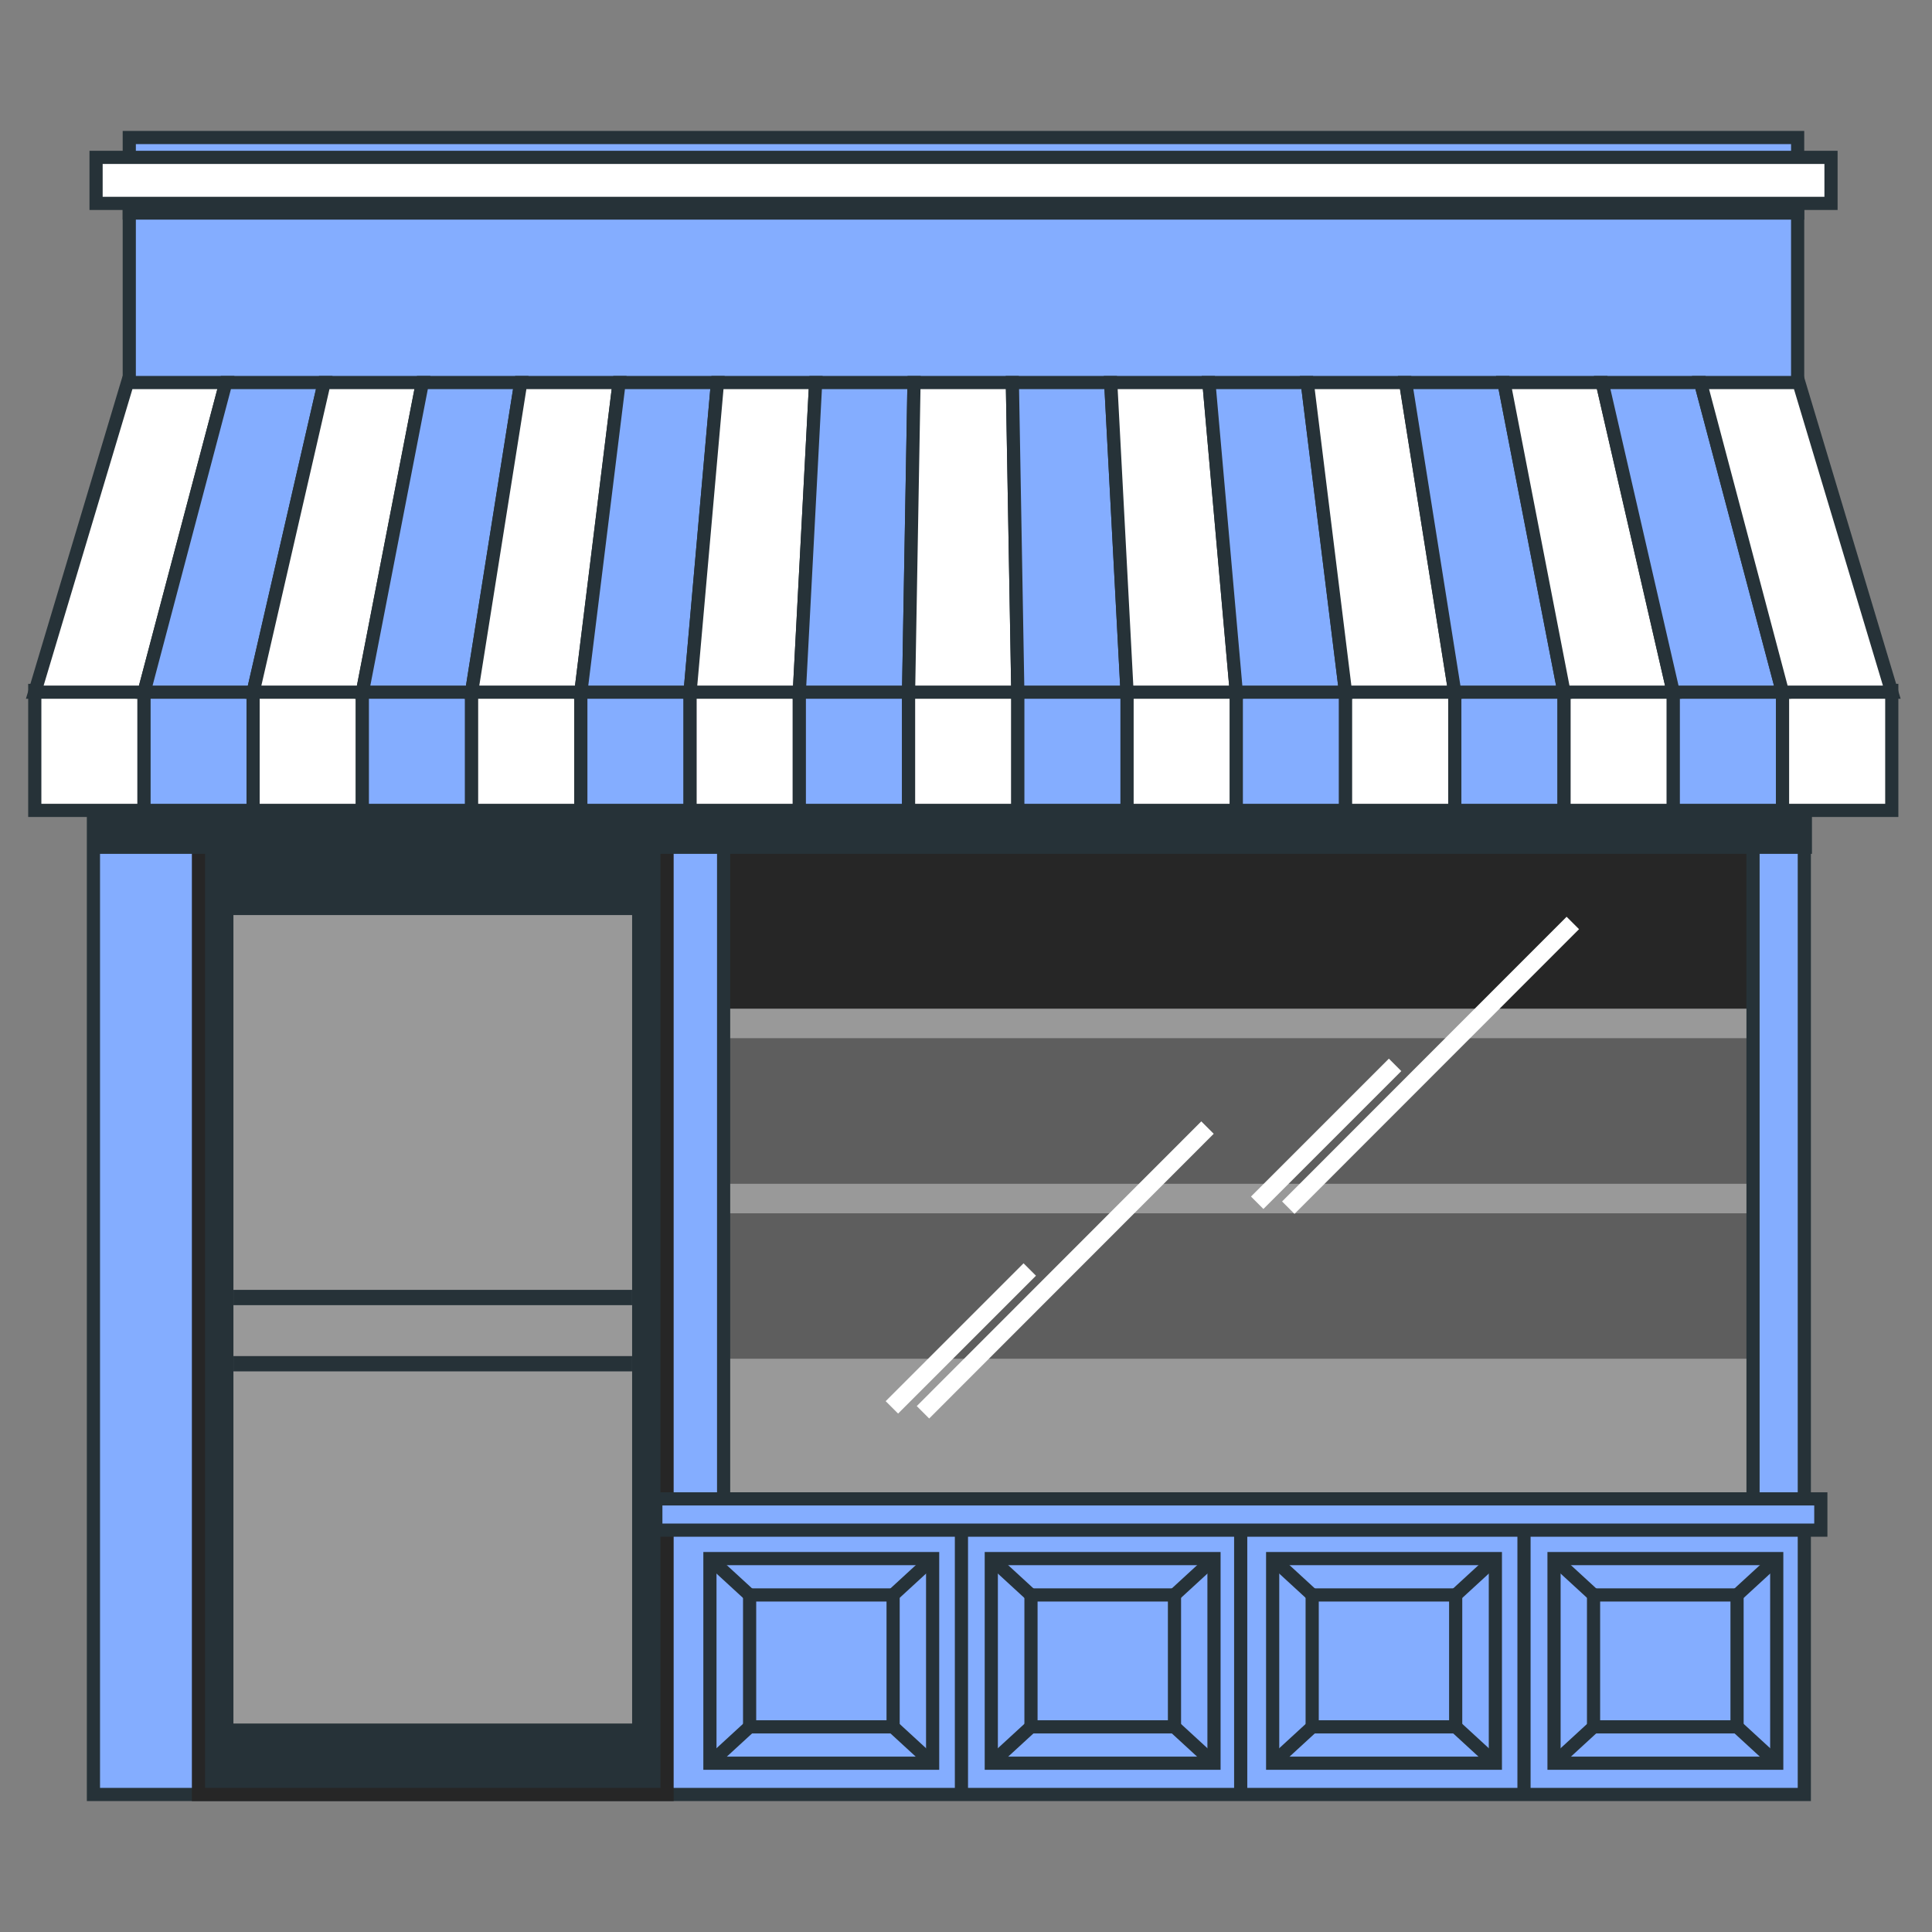
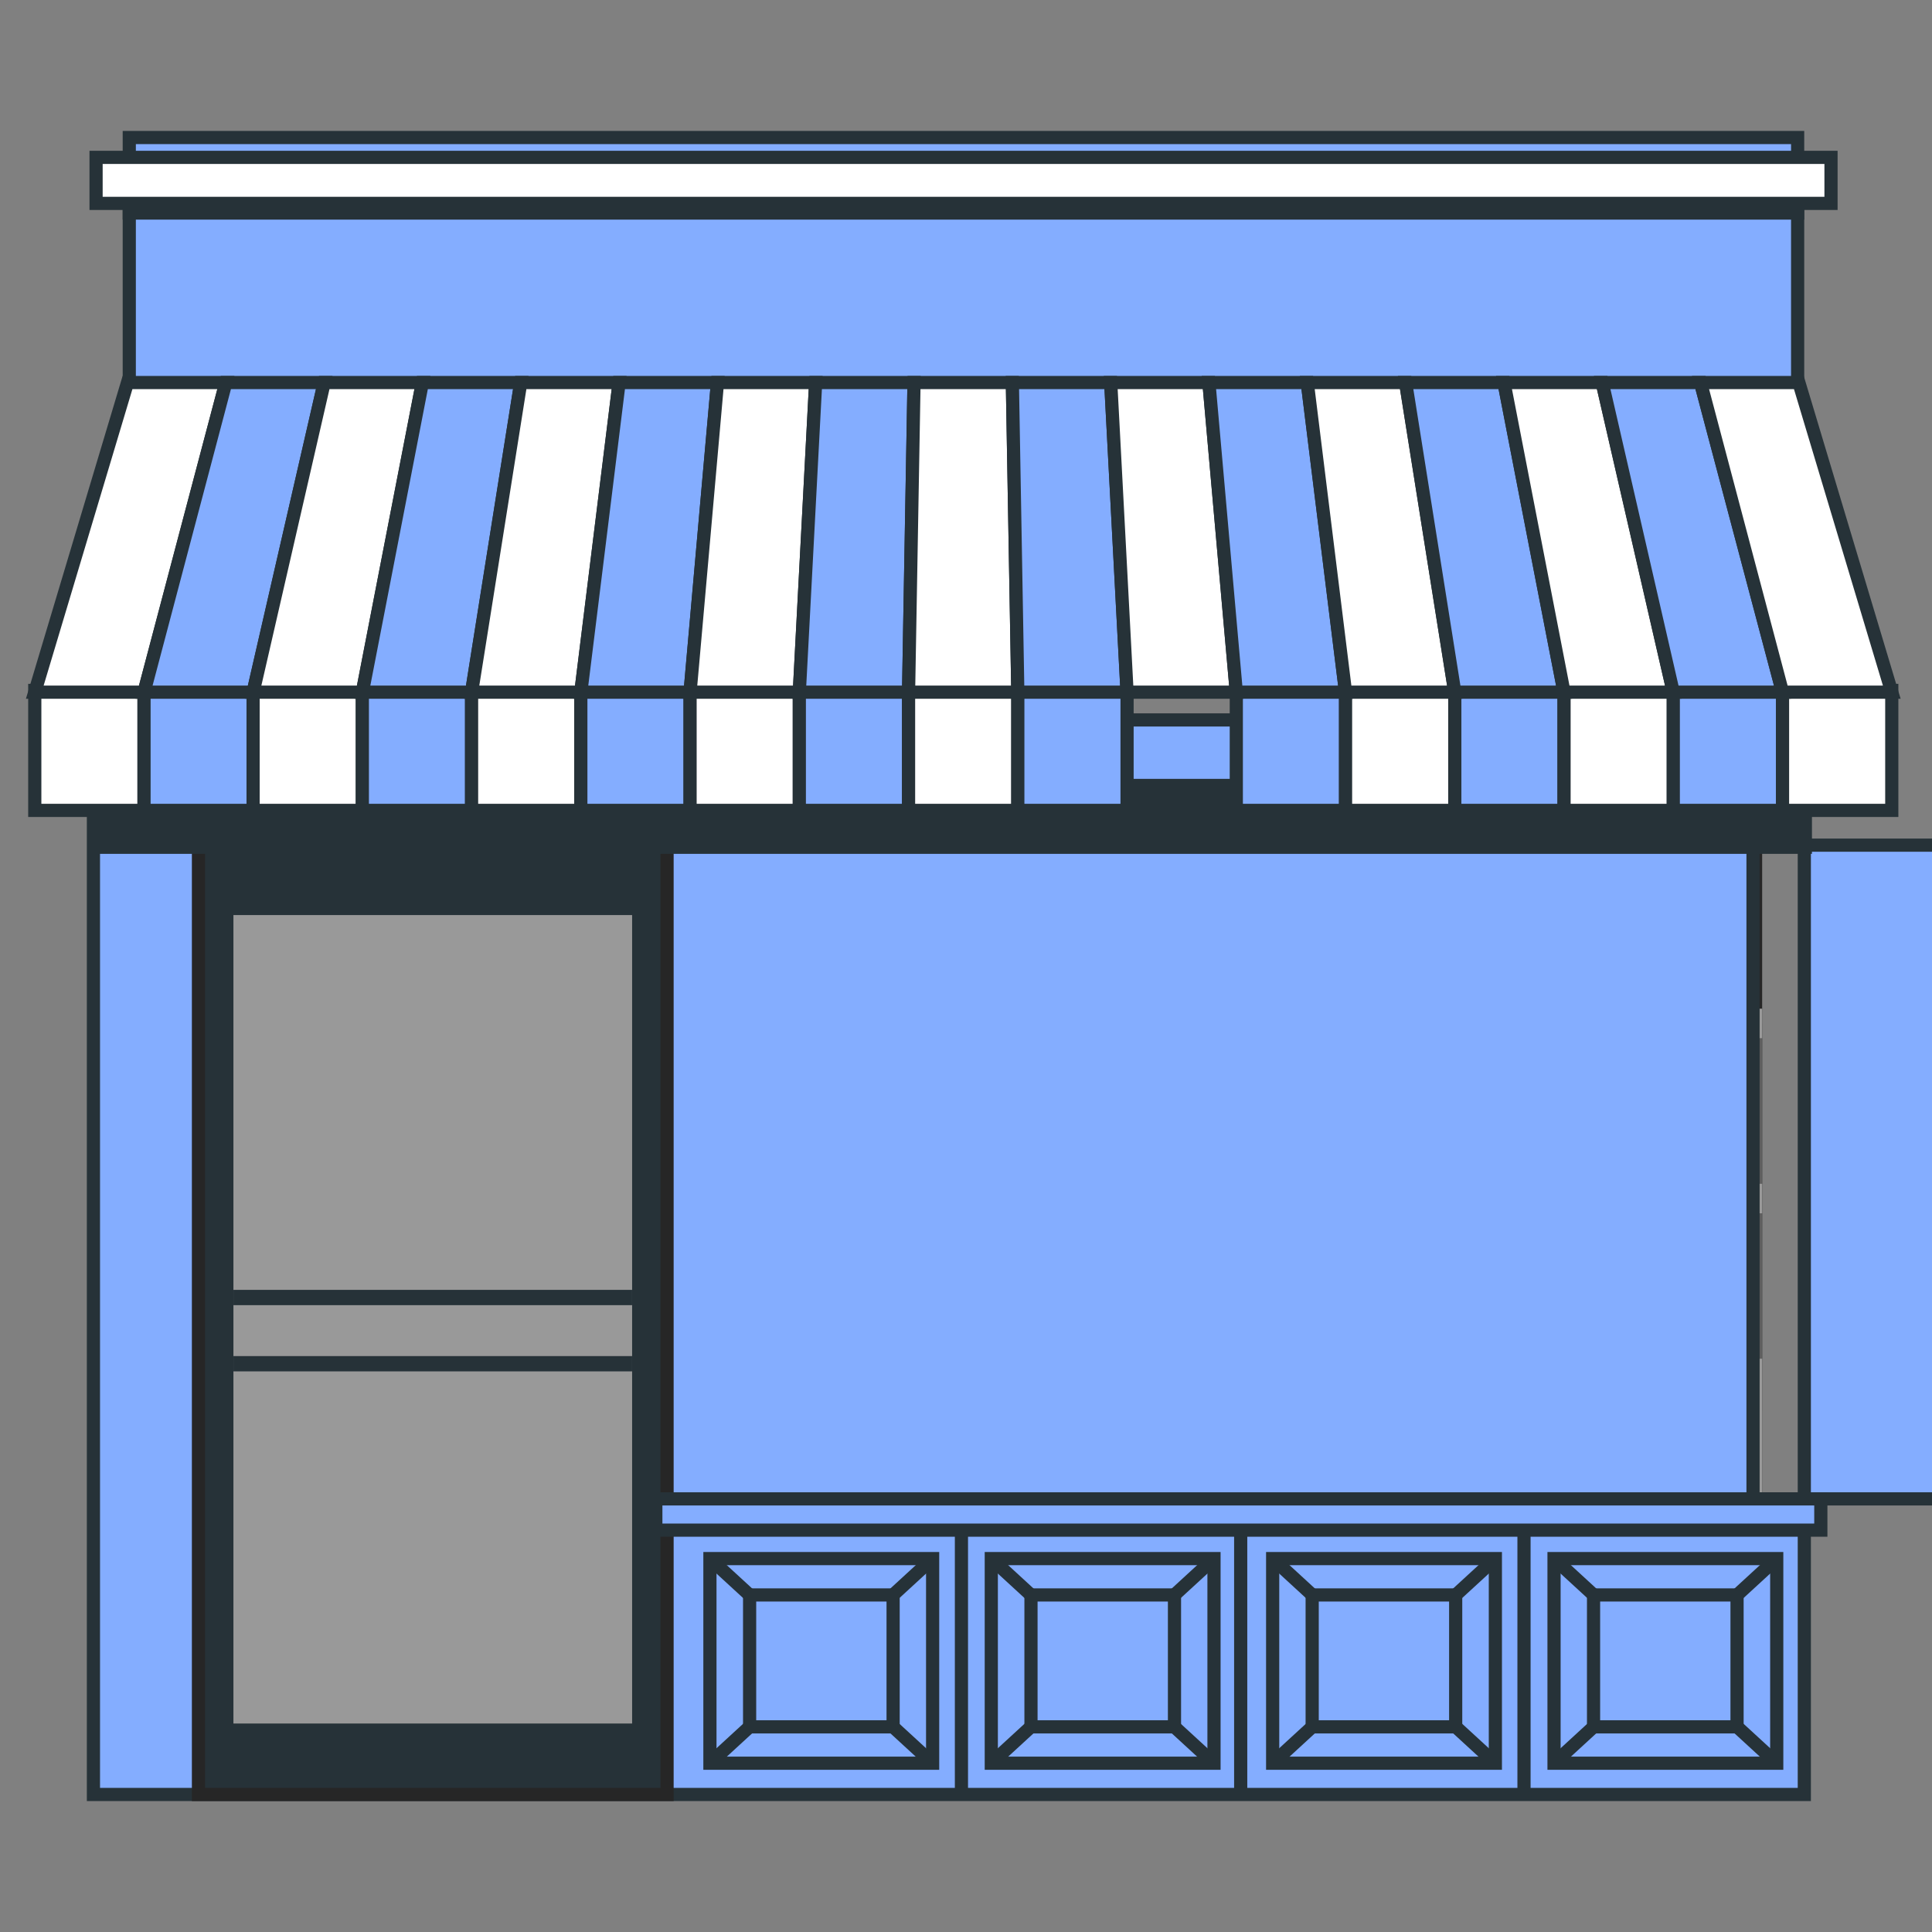
<svg xmlns="http://www.w3.org/2000/svg" id="Shop" viewBox="0 0 110 110">
  <rect x="0" y="0" width="110" height="110" fill="#808080" stroke="none" />
  <defs>
    <style>
      .cls-1 {
        fill: none;
        stroke: #fff;
      }

      .cls-1, .cls-2, .cls-3, .cls-4, .cls-5 {
        stroke-miterlimit: 10;
      }

      .cls-2 {
        fill: #84adff;
      }

      .cls-2, .cls-3, .cls-4, .cls-5 {
        stroke-width: .75px;
      }

      .cls-2, .cls-3, .cls-5 {
        stroke: #263238;
      }

      .cls-3 {
        fill: #fff;
      }

      .cls-6 {
        fill: #5e5e5e;
      }

      .cls-6, .cls-7, .cls-8, .cls-9 {
        stroke-width: 0px;
      }

      .cls-7, .cls-4, .cls-5 {
        fill: #263238;
      }

      .cls-8 {
        fill: #262626;
      }

      .cls-9 {
        fill: #999;
      }

      .cls-4 {
        stroke: #262626;
      }
    </style>
  </defs>
  <rect class="cls-2" x="7.36" y="7.83" width="94.99" height="17.36" />
  <rect class="cls-5" x="7.36" y="9.98" width="94.99" height="2.15" />
  <rect class="cls-3" x="5.47" y="8.96" width="98.78" height="2.62" />
  <g>
    <rect class="cls-8" x="40.09" y="46.91" width="60.24" height="39.33" />
    <g>
      <rect class="cls-6" x="40.09" y="58.27" width="60.24" height="22.07" />
      <rect class="cls-9" x="40.09" y="57.43" width="60.24" height="1.68" />
      <rect class="cls-9" x="40.09" y="67.4" width="60.24" height="1.68" />
      <rect class="cls-9" x="40.09" y="77.36" width="60.24" height="8.42" />
    </g>
    <g>
      <line class="cls-1" x1="89.55" y1="52.55" x2="73.35" y2="68.76" />
      <line class="cls-1" x1="79.43" y1="60.63" x2="71.58" y2="68.48" />
    </g>
    <g>
      <line class="cls-1" x1="68.75" y1="64.2" x2="52.55" y2="80.41" />
      <line class="cls-1" x1="58.63" y1="72.28" x2="50.78" y2="80.13" />
    </g>
  </g>
-   <path class="cls-2" d="m5.32,40.99v61.18h97.41v-61.18H5.32Zm94.49,44.35h-58.61v-37.22h58.61v37.22Z" />
+   <path class="cls-2" d="m5.32,40.99v61.18h97.41v-61.18H5.32Zm94.49,44.35v-37.22h58.61v37.22Z" />
  <g>
    <rect class="cls-4" x="11.3" y="48.07" width="26.68" height="54.1" />
    <rect class="cls-9" x="13.29" y="52.1" width="22.7" height="46.03" />
    <rect class="cls-7" x="13.29" y="73.44" width="22.7" height=".87" />
    <rect class="cls-7" x="13.29" y="77.21" width="22.7" height=".87" />
  </g>
  <rect class="cls-5" x="5.37" y="44.72" width="97.42" height="3.52" />
  <g>
    <g>
      <rect class="cls-3" x="1.98" y="39.31" width="6.22" height="6.83" />
      <rect class="cls-2" x="8.2" y="39.31" width="6.22" height="6.83" />
      <rect class="cls-3" x="14.41" y="39.31" width="6.22" height="6.83" />
      <rect class="cls-2" x="20.63" y="39.31" width="6.22" height="6.83" />
      <rect class="cls-3" x="26.85" y="39.31" width="6.22" height="6.83" />
      <rect class="cls-2" x="33.07" y="39.31" width="6.22" height="6.83" />
      <rect class="cls-3" x="39.29" y="39.31" width="6.22" height="6.83" />
      <rect class="cls-2" x="45.51" y="39.31" width="6.22" height="6.83" />
      <rect class="cls-3" x="51.73" y="39.31" width="6.22" height="6.83" />
      <rect class="cls-2" x="57.95" y="39.31" width="6.22" height="6.83" />
-       <rect class="cls-3" x="64.17" y="39.31" width="6.22" height="6.83" />
      <rect class="cls-2" x="70.39" y="39.31" width="6.22" height="6.83" />
      <rect class="cls-3" x="76.61" y="39.31" width="6.22" height="6.83" />
      <rect class="cls-2" x="82.83" y="39.31" width="6.22" height="6.83" />
      <rect class="cls-3" x="89.05" y="39.31" width="6.22" height="6.83" />
      <rect class="cls-2" x="95.27" y="39.31" width="6.22" height="6.83" />
      <rect class="cls-3" x="101.49" y="39.31" width="6.22" height="6.83" />
    </g>
    <g>
      <polygon class="cls-3" points="8.2 39.41 1.98 39.41 7.26 21.78 12.86 21.78 8.2 39.41" />
      <polygon class="cls-2" points="14.41 39.41 8.2 39.41 12.86 21.78 18.46 21.78 14.41 39.41" />
      <polygon class="cls-3" points="20.63 39.41 14.41 39.41 18.46 21.78 24.05 21.78 20.63 39.41" />
      <polygon class="cls-2" points="26.85 39.41 20.63 39.41 24.05 21.78 29.65 21.78 26.85 39.41" />
      <polygon class="cls-3" points="33.07 39.41 26.85 39.41 29.65 21.78 35.25 21.78 33.07 39.41" />
      <polygon class="cls-2" points="39.29 39.41 33.07 39.41 35.25 21.78 40.85 21.78 39.29 39.41" />
      <polygon class="cls-3" points="45.51 39.41 39.29 39.41 40.85 21.78 46.44 21.78 45.51 39.41" />
      <polygon class="cls-2" points="51.73 39.41 45.51 39.41 46.44 21.78 52.04 21.78 51.73 39.41" />
      <polygon class="cls-3" points="57.95 39.41 51.73 39.41 52.04 21.78 57.64 21.78 57.95 39.41" />
      <polygon class="cls-2" points="64.17 39.41 57.95 39.41 57.64 21.78 63.24 21.78 64.17 39.41" />
      <polygon class="cls-3" points="70.39 39.41 64.17 39.41 63.24 21.78 68.83 21.78 70.39 39.41" />
      <polygon class="cls-2" points="76.61 39.41 70.39 39.41 68.83 21.78 74.43 21.78 76.61 39.41" />
      <polygon class="cls-3" points="82.83 39.41 76.61 39.41 74.43 21.78 80.03 21.78 82.83 39.41" />
      <polygon class="cls-2" points="89.05 39.41 82.83 39.41 80.03 21.78 85.63 21.78 89.05 39.41" />
      <polygon class="cls-3" points="95.27 39.41 89.05 39.41 85.63 21.78 91.22 21.78 95.27 39.41" />
      <polygon class="cls-2" points="101.49 39.41 95.27 39.41 91.22 21.78 96.82 21.78 101.49 39.41" />
      <polygon class="cls-3" points="107.71 39.41 101.49 39.41 96.82 21.78 102.42 21.78 107.71 39.41" />
    </g>
  </g>
  <rect class="cls-2" x="37.34" y="85.34" width="66.33" height="1.78" />
  <g>
    <g>
      <rect class="cls-2" x="40.42" y="88.74" width="12.68" height="11.65" />
      <g>
        <line class="cls-2" x1="53.1" y1="88.74" x2="40.42" y2="100.39" />
        <line class="cls-2" x1="40.42" y1="88.74" x2="53.1" y2="100.39" />
      </g>
      <rect class="cls-2" x="42.68" y="90.81" width="8.17" height="7.51" />
    </g>
    <g>
      <rect class="cls-2" x="56.44" y="88.74" width="12.68" height="11.65" />
      <g>
        <line class="cls-2" x1="69.12" y1="88.74" x2="56.44" y2="100.39" />
        <line class="cls-2" x1="56.44" y1="88.74" x2="69.12" y2="100.39" />
      </g>
      <rect class="cls-2" x="58.7" y="90.81" width="8.17" height="7.51" />
    </g>
    <g>
      <rect class="cls-2" x="72.46" y="88.74" width="12.68" height="11.65" />
      <g>
        <line class="cls-2" x1="85.14" y1="88.74" x2="72.46" y2="100.39" />
        <line class="cls-2" x1="72.46" y1="88.74" x2="85.14" y2="100.39" />
      </g>
      <rect class="cls-2" x="74.71" y="90.81" width="8.17" height="7.51" />
    </g>
    <g>
      <rect class="cls-2" x="88.48" y="88.74" width="12.68" height="11.65" />
      <g>
        <line class="cls-2" x1="101.16" y1="88.74" x2="88.48" y2="100.39" />
        <line class="cls-2" x1="88.48" y1="88.74" x2="101.16" y2="100.39" />
      </g>
      <rect class="cls-2" x="90.73" y="90.81" width="8.17" height="7.51" />
    </g>
    <line class="cls-2" x1="54.74" y1="87.31" x2="54.74" y2="102.09" />
    <line class="cls-2" x1="70.64" y1="87.31" x2="70.64" y2="102.09" />
    <line class="cls-2" x1="86.77" y1="87.31" x2="86.77" y2="102.09" />
  </g>
</svg>